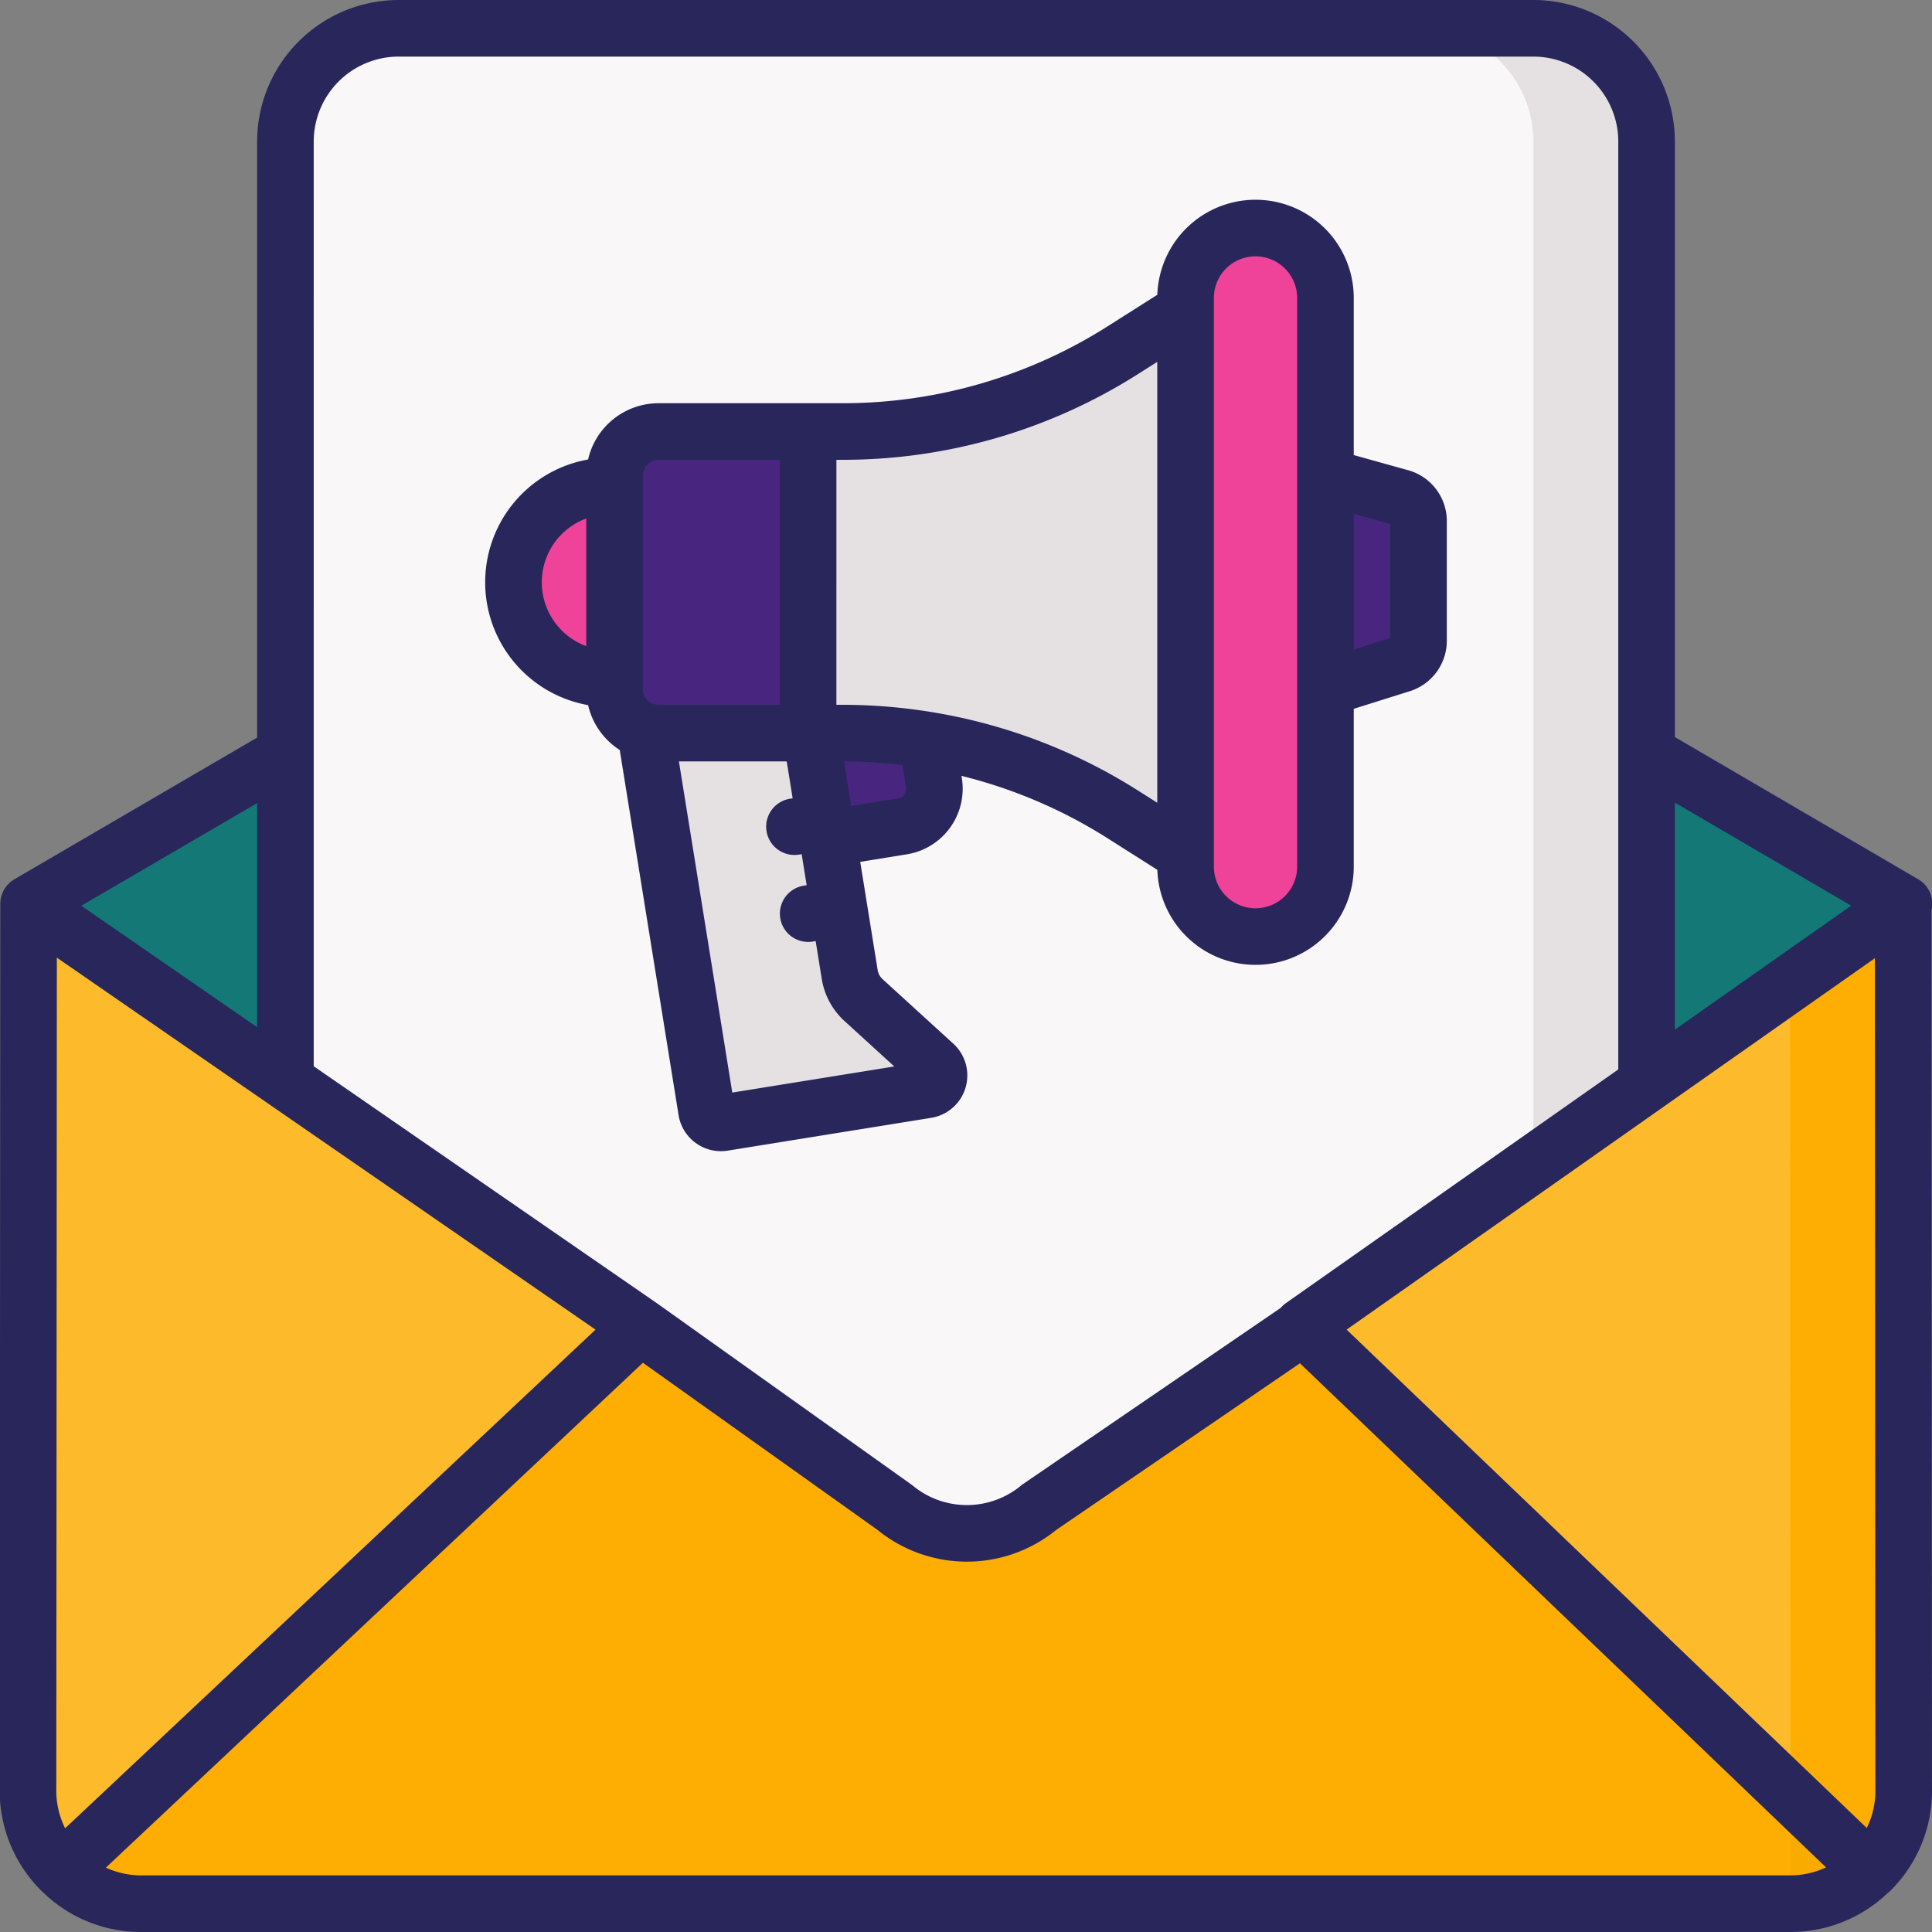
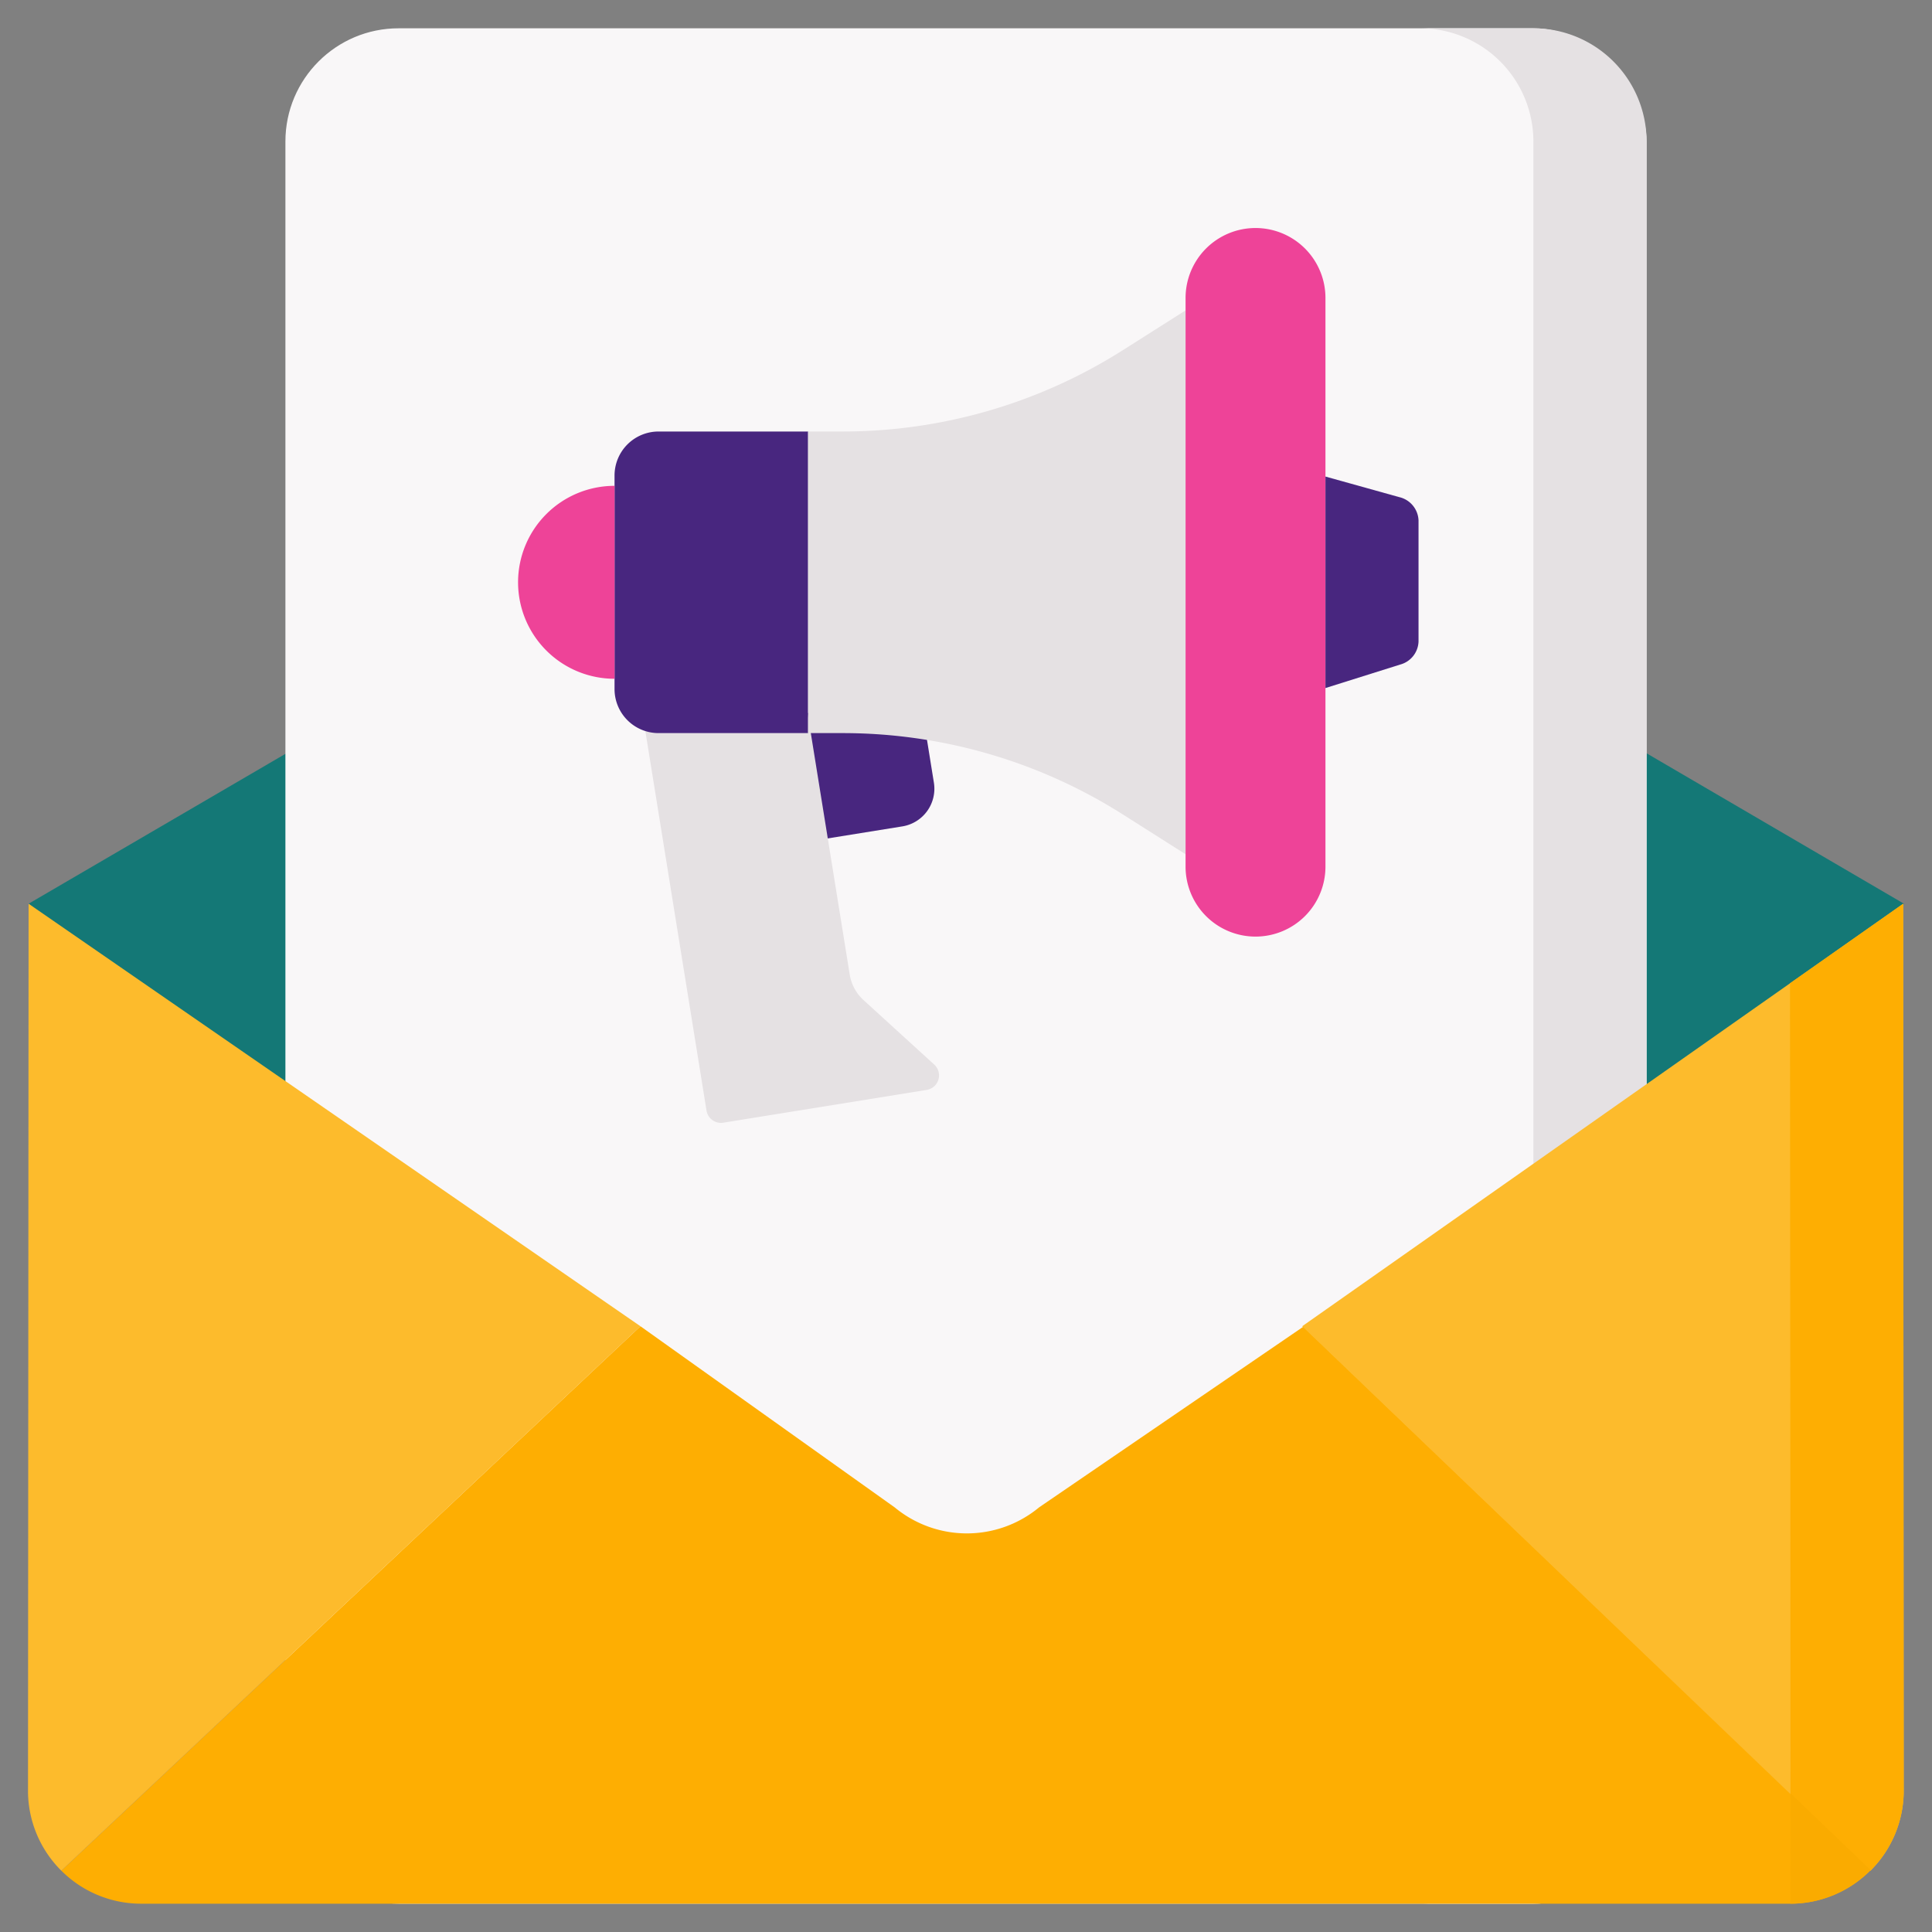
<svg xmlns="http://www.w3.org/2000/svg" viewBox="0 0 512 512" id="EmailMarketing">
  <rect x="0" y="0" width="512" height="512" fill="#808080" stroke="none" />
  <path fill="#147876" d="M7.577 239.5 256.248 94.364 504.577 239.5l-248.5 196.021L7.577 239.5z" class="colorefedef svgShape" />
  <rect width="360.726" height="497" x="75.637" y="7.5" fill="#f9f7f8" rx="30" class="colorf9f7f8 svgShape" />
  <path fill="#e5e1e3" d="M406.363 7.5h-30a30 30 0 0 1 30 30v437a30 30 0 0 1-30 30h30a30 30 0 0 0 30-30v-437a30 30 0 0 0-30-30Z" class="colore5e1e5 svgShape" />
  <path fill="#48267f" d="m239.118 219.004-20.46 3.297-6.316-32.917 31.013-7.633 4.136 25.664a10.11 10.11 0 0 1-8.373 11.59Z" class="color7a6d79 svgShape" />
  <path fill="#e5e1e3" d="m245.582 288.837-53.894 8.686a3.888 3.888 0 0 1-4.457-3.22L169.826 186.3l42.654-6.874 12.705 78.84a11.665 11.665 0 0 0 3.656 6.763l18.742 17.096a3.888 3.888 0 0 1-2.001 6.711Z" class="colore5e1e5 svgShape" />
  <path fill="#48267f" d="M174.524 114.354h39.631v79.925h-39.63a11.665 11.665 0 0 1-11.666-11.665V126.02a11.665 11.665 0 0 1 11.665-11.665Z" class="color7a6d79 svgShape" />
  <path fill="#e5e1e3" d="m314.188 226.379-16.617-10.54a138.584 138.584 0 0 0-74.233-21.56h-9.183v-79.925h9.183a138.584 138.584 0 0 0 74.233-21.558l16.617-10.54Z" class="colore5e1e5 svgShape" />
  <path fill="#ee4398" d="M351.26 229.668V78.966a18.537 18.537 0 0 0-18.536-18.539 18.537 18.537 0 0 0-18.536 18.539v150.702a18.537 18.537 0 0 0 18.536 18.539 18.537 18.537 0 0 0 18.536-18.539Z" class="colorfd4755 svgShape" />
  <path fill="#48267f" d="m371.05 176.118-19.79 6.223v-56.048l19.535 5.445a6.603 6.603 0 0 1 5.128 6.15v32.155a6.561 6.561 0 0 1-4.873 6.075Z" class="color7a6d79 svgShape" />
-   <path fill="#ee4398" d="M161.642 128.751h1.217v51.131h-1.217a25.566 25.566 0 0 1-25.565-25.565 25.566 25.566 0 0 1 25.565-25.566Z" class="colorfd4755 svgShape" />
+   <path fill="#ee4398" d="M161.642 128.751h1.217v51.131a25.566 25.566 0 0 1-25.565-25.565 25.566 25.566 0 0 1 25.565-25.566Z" class="colorfd4755 svgShape" />
  <path fill="#feae02" d="M495.75 495.6a29.906 29.906 0 0 1-21.33 8.9h-437a29.873 29.873 0 0 1-21.16-8.75l153.46-144.284 67.39 48.014a29.995 29.995 0 0 0 38.27-.02l70.03-47.884Z" class="colorfed402 svgShape" />
  <path fill="#fdbb2c" d="M16.253 495.754 169.725 351.47 7.577 239.5l-.154 235.606a29.913 29.913 0 0 0 8.83 20.648zm479.432 0L345.095 351.47 504.362 239.5l.138 235.606a29.9 29.9 0 0 1-8.815 20.648z" class="colorfedf30 svgShape" />
  <path fill="#feae02" d="m504.362 239.5-29.988 21.082.126 214.524c-.002.113-.011.224-.015.336l21.2 20.312a29.9 29.9 0 0 0 8.815-20.648Z" class="colorfed402 svgShape" />
  <path fill="#faab00" d="m474.478 475.222.014 29.276a29.904 29.904 0 0 0 21.258-8.898Z" class="colorfac600 svgShape" />
-   <path d="M184.401 302.916a11.3 11.3 0 0 0 6.644 2.158 11.568 11.568 0 0 0 1.837-.147l53.892-8.686a11.387 11.387 0 0 0 5.863-19.656l-18.743-17.096a4.184 4.184 0 0 1-1.304-2.415l-4.622-28.675 12.335-1.993a17.601 17.601 0 0 0 14.591-20.194l-.097-.6a130.957 130.957 0 0 1 38.757 16.56l13.156 8.345a26.032 26.032 0 0 0 52.05-.849v-41.823l14.54-4.573a14.031 14.031 0 0 0 10.123-13.23V137.89a13.995 13.995 0 0 0-10.614-13.376l-14.049-3.915V78.966a26.032 26.032 0 0 0-52.05-.849l-13.156 8.345a130.887 130.887 0 0 1-70.216 20.393h-48.814a19.187 19.187 0 0 0-18.674 14.915 33.057 33.057 0 0 0 0 65.094 19.227 19.227 0 0 0 8.386 11.89l15.59 96.742a11.313 11.313 0 0 0 4.575 7.42Zm174.36-166.743 9.662 2.697v30.212l-9.663 3.038Zm-37.073-57.207a11.036 11.036 0 1 1 22.072 0v150.702a11.036 11.036 0 1 1-22.072 0Zm-166.329 92.267a18.034 18.034 0 0 1 0-33.832Zm84.265 39.322a2.588 2.588 0 0 1-1.7 1.041l-12.342 1.994-1.903-11.805a131.39 131.39 0 0 1 15.46.966l.947 5.853a2.608 2.608 0 0 1-.462 1.951Zm-17.969-88.7h1.683a145.86 145.86 0 0 0 78.25-22.726l5.1-3.235V212.74l-5.1-3.235a145.84 145.84 0 0 0-54.685-20.796c-.091-.015-.182-.032-.274-.044a146.313 146.313 0 0 0-23.291-1.886h-1.683Zm-11.594 89.703-.7.113a7.5 7.5 0 1 0 2.386 14.809l.7-.113 1.326 8.224-.7.113a7.5 7.5 0 1 0 2.386 14.808l.7-.113 1.622 10.061a19.233 19.233 0 0 0 6.006 11.111l13.212 12.052-42.938 6.92-14.144-87.764h28.568Zm-39.702-28.944V126.02a4.17 4.17 0 0 1 4.165-4.165h32.131v64.925h-32.131a4.17 4.17 0 0 1-4.165-4.165Zm338.005 50.41-64.504-37.698V37.5A37.542 37.542 0 0 0 406.36 0H105.64a37.542 37.542 0 0 0-37.5 37.5v157.973L3.8 233.023c-.152.088-.294.188-.437.285-.06.04-.124.077-.183.12a7.45 7.45 0 0 0-.688.566c-.064.059-.123.122-.185.183q-.241.239-.458.496c-.058.07-.117.137-.173.208a7.485 7.485 0 0 0-.5.713c-.02.033-.036.068-.056.1a7.536 7.536 0 0 0-.358.694 7.553 7.553 0 0 0-.33.873c-.03.095-.064.188-.09.284a7.545 7.545 0 0 0-.173.824c-.015.097-.023.196-.034.294q-.037.324-.045.65c-.002.062-.013.12-.013.182l-.154 235.606.001.154a37.313 37.313 0 0 0 11.037 25.813c.072.072.15.134.224.202A37.232 37.232 0 0 0 37.42 512h437a37.208 37.208 0 0 0 25.739-10.237 7.55 7.55 0 0 0 .819-.695 37.3 37.3 0 0 0 11.02-25.813c.002-.052.002-.103.002-.154l-.137-233.819a7.5 7.5 0 0 0-3.499-8.257ZM443.86 212.7l46.733 27.312-46.733 32.855ZM83.14 37.5a22.525 22.525 0 0 1 22.5-22.5h300.72a22.525 22.525 0 0 1 22.5 22.5v245.913l-88.079 61.922a7.482 7.482 0 0 0-1.375 1.26l-68.26 46.674q-.285.196-.552.417a22.514 22.514 0 0 1-28.701.017q-.21-.173-.431-.33l-67.39-48.016-.059-.037-.026-.021-90.847-62.734Zm-15 175.34v59.367l-46.593-32.175ZM14.923 475.029l.145-221.24 142.755 98.578L17.262 484.512a22.382 22.382 0 0 1-2.34-9.484ZM474.42 497h-437a22.356 22.356 0 0 1-9.354-2.058l142.316-133.796 62.167 44.293a37.529 37.529 0 0 0 47.335.027l64.615-44.18L483.93 494.878A22.41 22.41 0 0 1 474.42 497Zm20.29-12.567-137.843-132.07 83.673-58.826.042-.03 56.288-39.572.13 221.091a22.436 22.436 0 0 1-2.29 9.407Z" fill="#29265b" class="color000000 svgShape" />
</svg>